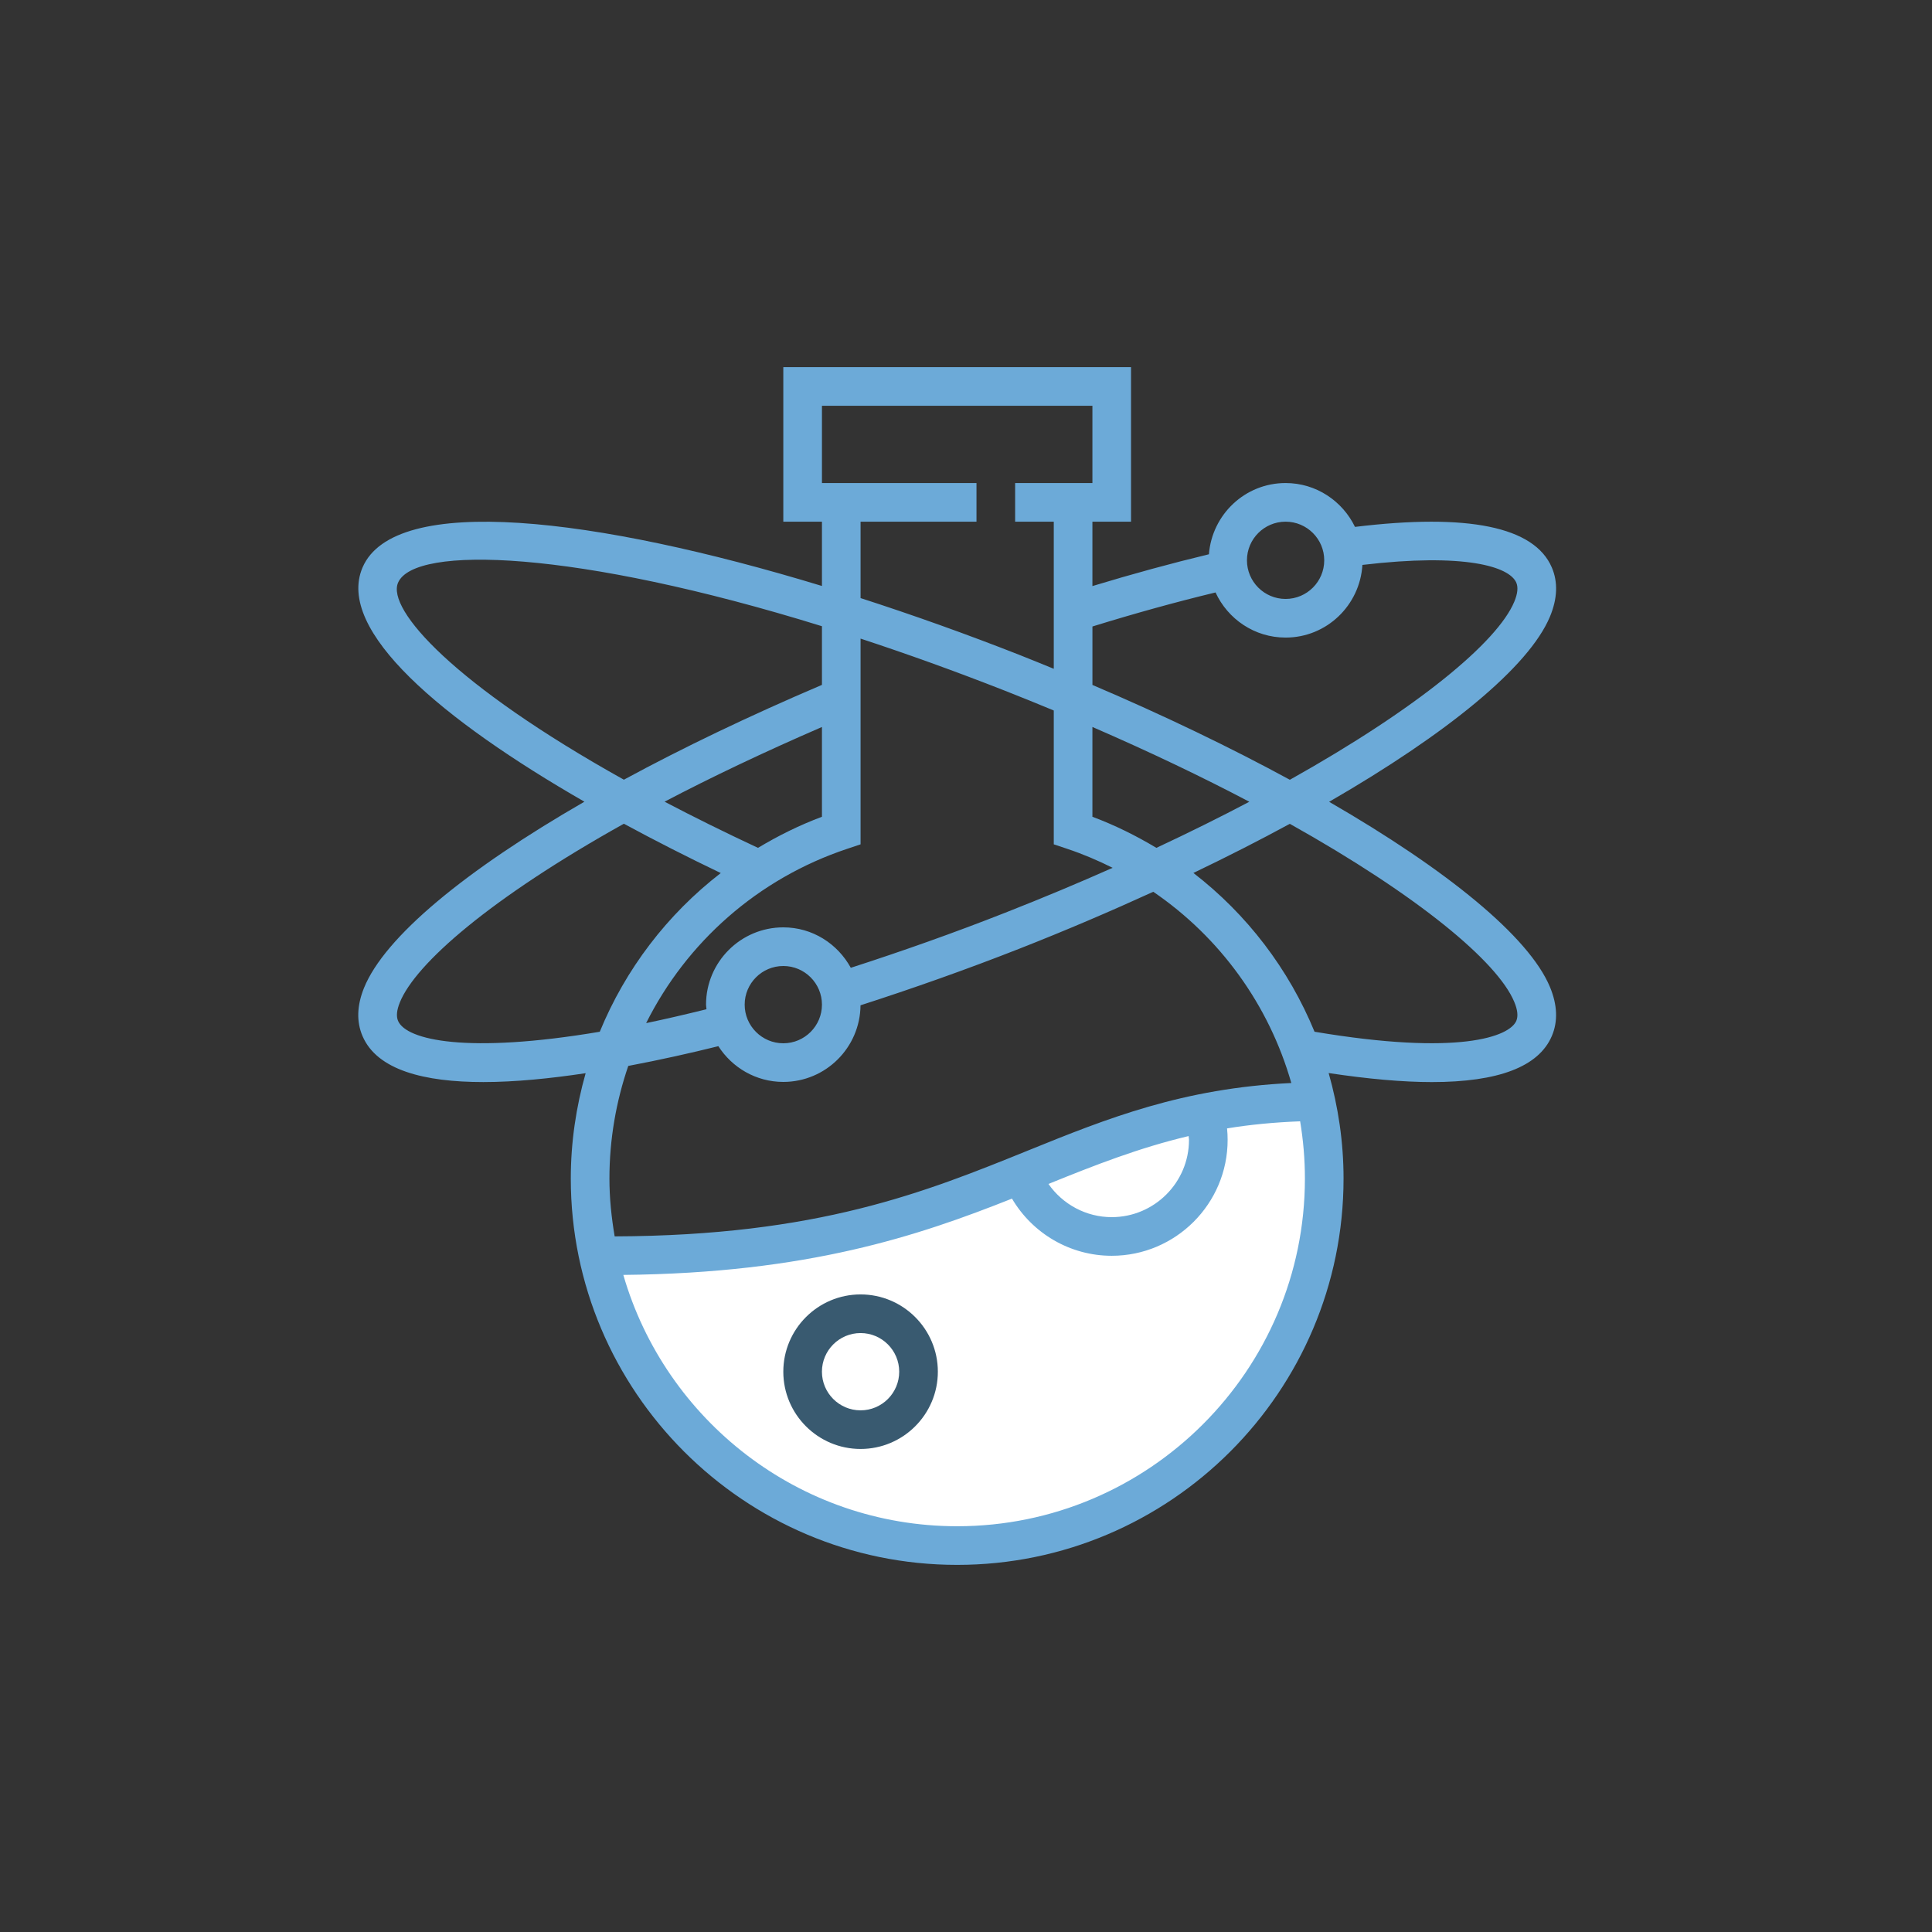
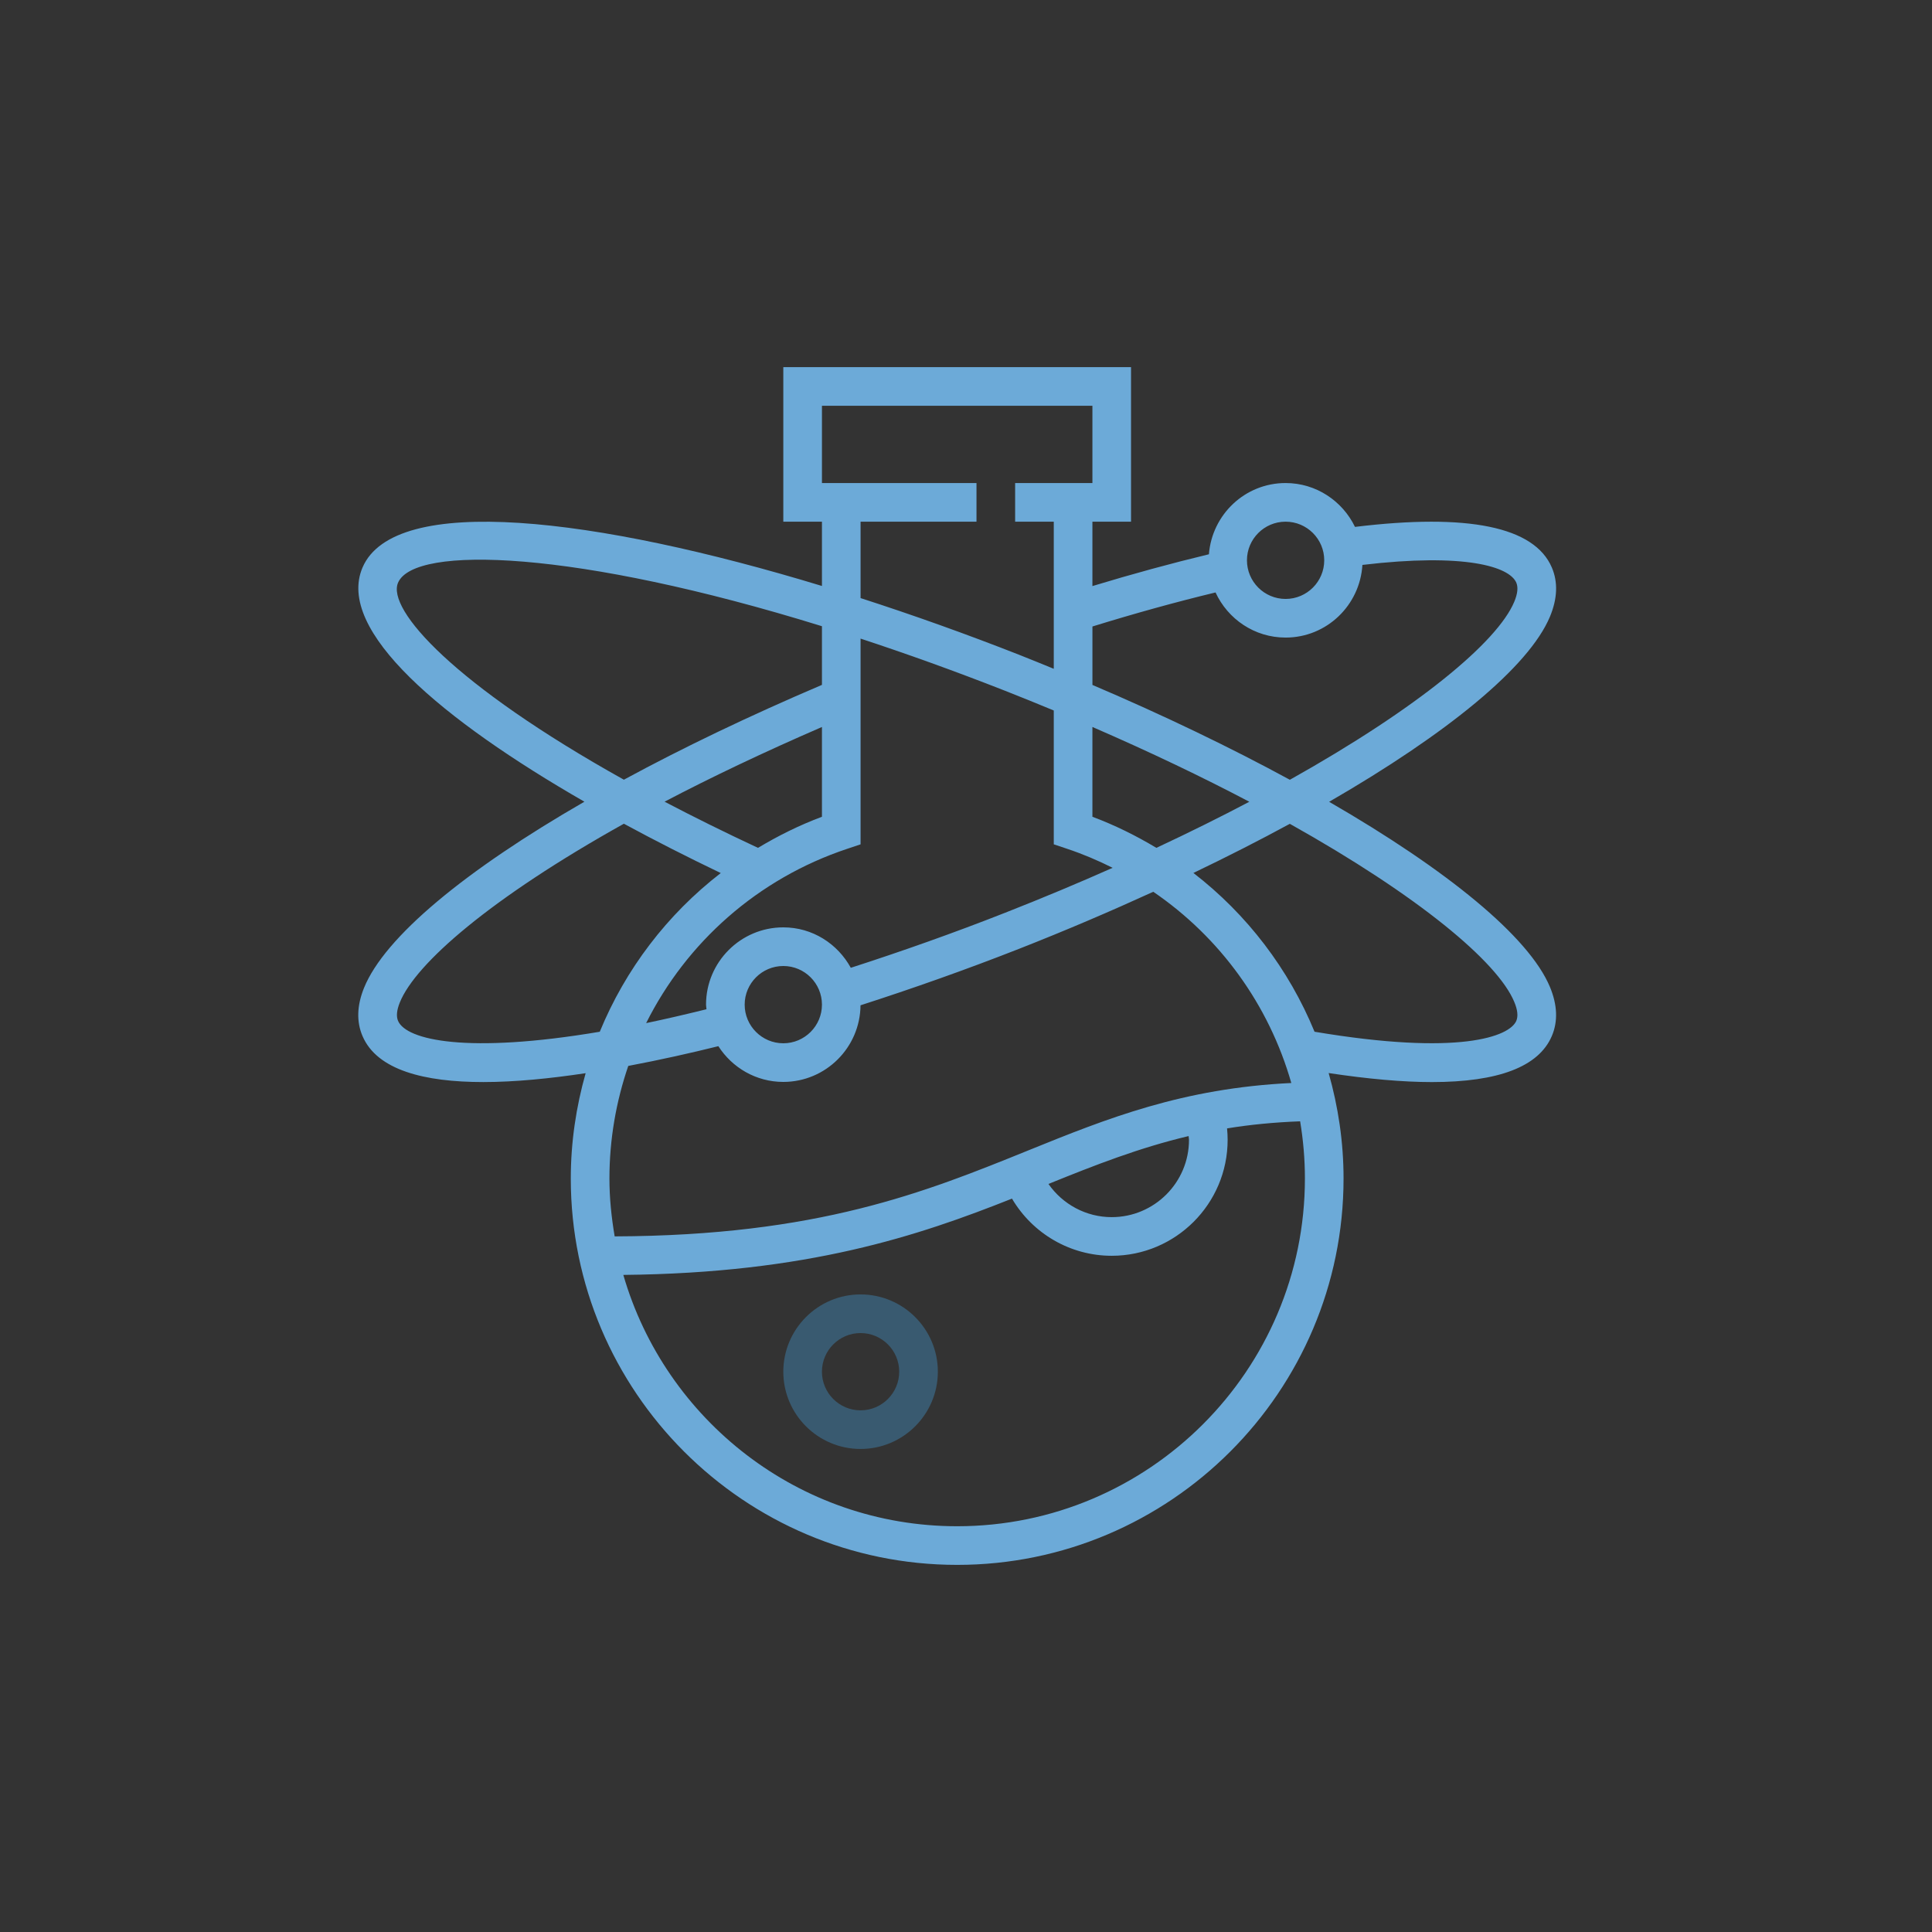
<svg xmlns="http://www.w3.org/2000/svg" width="100" height="100" viewBox="0 0 100 100" fill="none">
  <rect x="0" y="0" width="100" height="100" fill="#333333" stroke="none" />
  <g clip-path="url(#clip0_4551_941)">
-     <path d="M53.544 60.5C47.944 63.7 36.21 64.833 31.044 65C33.377 71.667 41.343 83.9 54.544 79.5C67.743 75.1 69.043 63 68.043 57.5C65.543 57.167 59.144 57.3 53.544 60.5Z" fill="white" />
    <path d="M68.796 41.501C74.911 37.969 79.138 34.518 80.224 31.92C80.614 30.986 80.647 30.13 80.322 29.373C79.418 27.262 75.987 26.561 70.134 27.272C69.486 25.934 68.126 25.002 66.542 25.002C64.443 25.002 62.736 26.631 62.573 28.689C60.643 29.153 58.623 29.704 56.543 30.335V27.002H58.542V19.002H40.544V27.002H42.544V30.33C30.815 26.761 20.42 25.512 18.765 29.373C17.365 32.639 22.893 37.265 30.249 41.496C24.063 45.06 19.902 48.507 18.84 51.137C18.472 52.049 18.446 52.887 18.765 53.629C19.52 55.391 21.966 56.007 25.018 56.007C26.663 56.007 28.485 55.823 30.313 55.548C29.819 57.292 29.544 59.119 29.544 60.999C29.544 72.027 38.516 80.998 49.543 80.998C60.57 80.998 69.542 72.027 69.542 60.999C69.542 59.116 69.267 57.287 68.771 55.541C70.807 55.847 72.598 56.008 74.111 56.008C77.56 56.008 79.642 55.213 80.321 53.628C80.646 52.871 80.613 52.015 80.223 51.081C79.138 48.483 74.91 45.032 68.796 41.501ZM66.542 27.002C67.645 27.002 68.542 27.898 68.542 29.001C68.542 30.104 67.645 31.001 66.542 31.001C65.439 31.001 64.542 30.104 64.542 29.001C64.542 27.898 65.439 27.002 66.542 27.002ZM56.544 32.427C58.746 31.746 60.882 31.156 62.916 30.665C63.549 32.04 64.932 33.001 66.542 33.001C68.666 33.001 70.391 31.333 70.518 29.24C75.81 28.613 78.124 29.322 78.484 30.16C78.587 30.401 78.551 30.733 78.378 31.148C77.511 33.223 73.415 36.635 66.763 40.361C63.704 38.697 60.255 37.036 56.544 35.452V32.427ZM64.665 41.499C63.169 42.288 61.561 43.087 59.854 43.885C58.812 43.26 57.711 42.712 56.543 42.276V37.628C59.513 38.917 62.239 40.22 64.665 41.499ZM42.544 21.002H56.543V25.002H52.543V27.002H54.543V34.617C53.954 34.377 53.368 34.135 52.769 33.899C50.038 32.826 47.267 31.835 44.543 30.957V27.002H50.543V25.002H42.544V21.002ZM43.859 43.932L44.543 43.703V33.054C46.913 33.833 49.414 34.73 52.037 35.76C52.892 36.096 53.723 36.435 54.543 36.775V43.702L55.227 43.931C56.048 44.204 56.834 44.54 57.59 44.918C55.833 45.699 53.981 46.475 52.037 47.239C49.354 48.295 46.671 49.243 44.037 50.093C43.357 48.852 42.056 48 40.544 48C38.338 48 36.544 49.794 36.544 52C36.544 52.082 36.563 52.158 36.568 52.238C35.47 52.509 34.417 52.754 33.444 52.956C35.531 48.782 39.213 45.479 43.859 43.932ZM42.544 52C42.544 53.103 41.647 54 40.544 54C39.441 54 38.544 53.103 38.544 52C38.544 50.897 39.441 50 40.544 50C41.647 50 42.544 50.897 42.544 52ZM39.234 43.885C37.491 43.071 35.879 42.273 34.398 41.495C36.798 40.236 39.525 38.937 42.544 37.629V42.276C41.377 42.712 40.276 43.259 39.234 43.885ZM20.603 30.161C21.443 28.2 29.818 28.468 42.544 32.413V35.449C38.79 37.049 35.337 38.706 32.292 40.357C23.494 35.452 20.01 31.545 20.603 30.161ZM20.603 52.84C20.503 52.607 20.534 52.285 20.695 51.886C21.507 49.876 25.387 46.489 32.292 42.636C33.919 43.518 35.606 44.374 37.307 45.189C34.53 47.334 32.372 50.17 31.044 53.403C24.192 54.559 21.031 53.84 20.603 52.84ZM31.544 60.999C31.544 58.974 31.889 57.013 32.519 55.172C34.173 54.86 35.763 54.502 37.182 54.15C37.894 55.259 39.131 56 40.544 56C42.737 56 44.521 54.224 44.54 52.034C47.248 51.162 50.009 50.186 52.769 49.102C55.176 48.156 57.487 47.167 59.693 46.158C63.159 48.523 65.687 52.024 66.838 56.056C61.222 56.326 57.322 57.883 53.236 59.54C47.876 61.713 42.328 63.957 31.815 63.995C31.65 63.019 31.544 62.022 31.544 60.999ZM61.542 58.999C61.542 61.205 59.748 62.999 57.542 62.999C56.219 62.999 55.007 62.34 54.268 61.281C56.689 60.3 58.962 59.41 61.522 58.803C61.526 58.868 61.542 58.934 61.542 58.999ZM49.543 78.998C41.35 78.998 34.433 73.492 32.263 65.989C41.809 65.895 47.54 63.964 52.38 62.04C53.45 63.855 55.4 64.999 57.542 64.999C60.851 64.999 63.542 62.308 63.542 58.999C63.542 58.801 63.532 58.602 63.512 58.406C64.682 58.214 65.936 58.09 67.295 58.039C67.455 59.007 67.542 59.994 67.542 60.999C67.542 70.924 59.467 78.998 49.543 78.998ZM78.483 52.84C78.135 53.653 75.532 54.663 68.04 53.402C66.711 50.167 64.55 47.329 61.77 45.184C63.524 44.343 65.195 43.492 66.761 42.641C73.413 46.366 77.51 49.778 78.376 51.853C78.551 52.268 78.586 52.6 78.483 52.84Z" fill="#6CAAD8" />
    <path d="M44.543 66.999C42.337 66.999 40.544 68.793 40.544 70.999C40.544 73.204 42.337 74.998 44.543 74.998C46.749 74.998 48.543 73.204 48.543 70.999C48.543 68.793 46.749 66.999 44.543 66.999ZM44.543 72.999C43.44 72.999 42.543 72.102 42.543 70.999C42.543 69.896 43.44 68.999 44.543 68.999C45.646 68.999 46.543 69.896 46.543 70.999C46.543 72.102 45.646 72.999 44.543 72.999Z" fill="#395A70" />
  </g>
  <defs>
    <clipPath id="clip0_4551_941">
      <rect width="62" height="62" fill="white" transform="translate(18.544 19)" />
    </clipPath>
  </defs>
</svg>